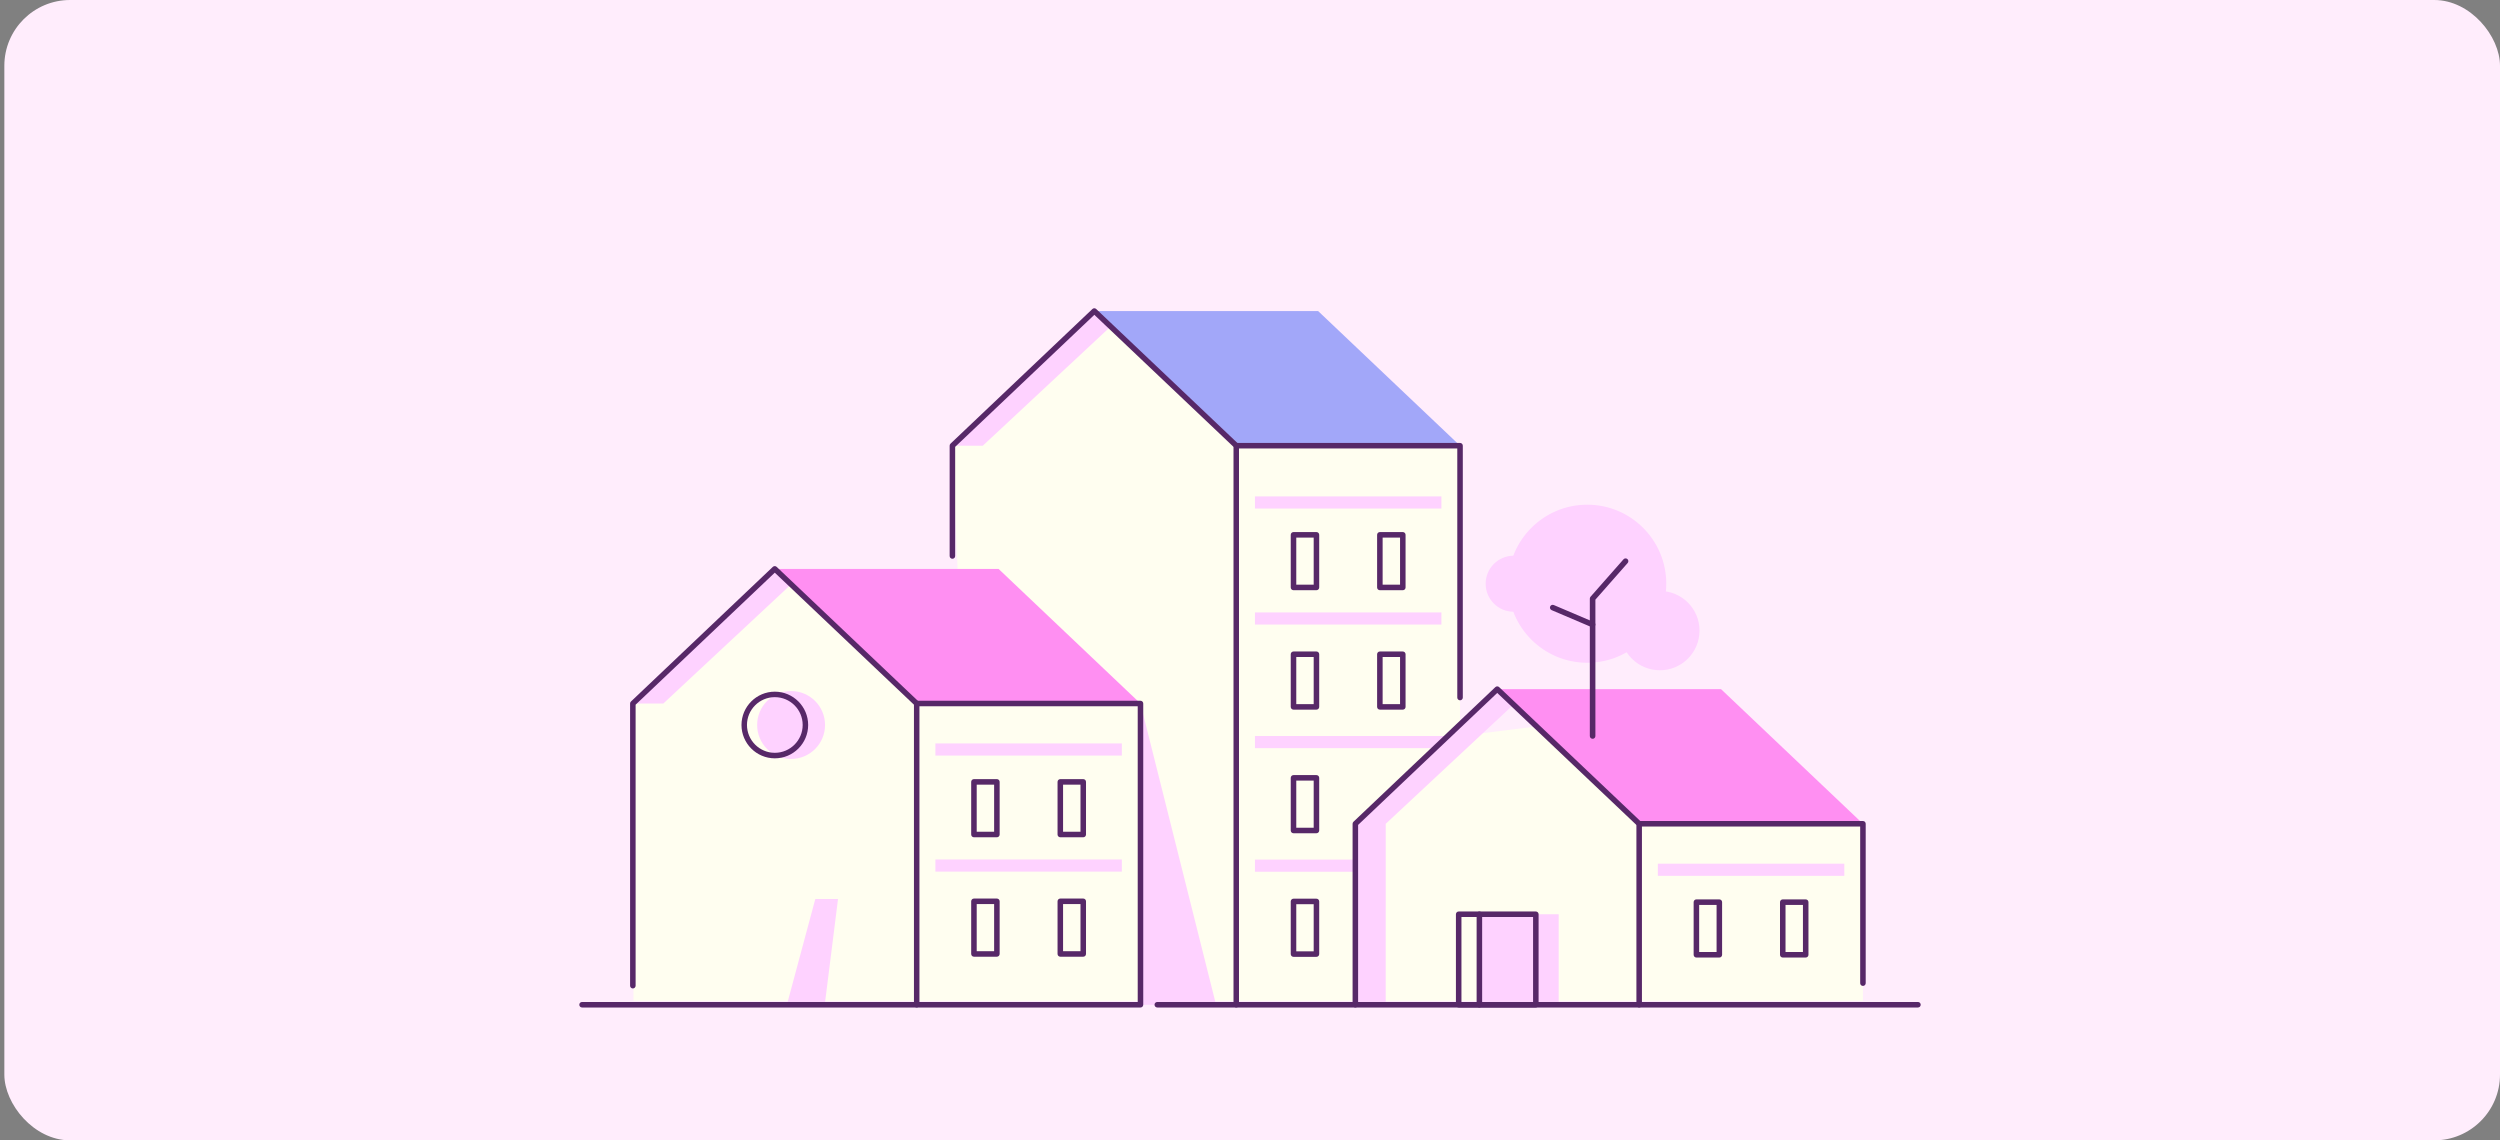
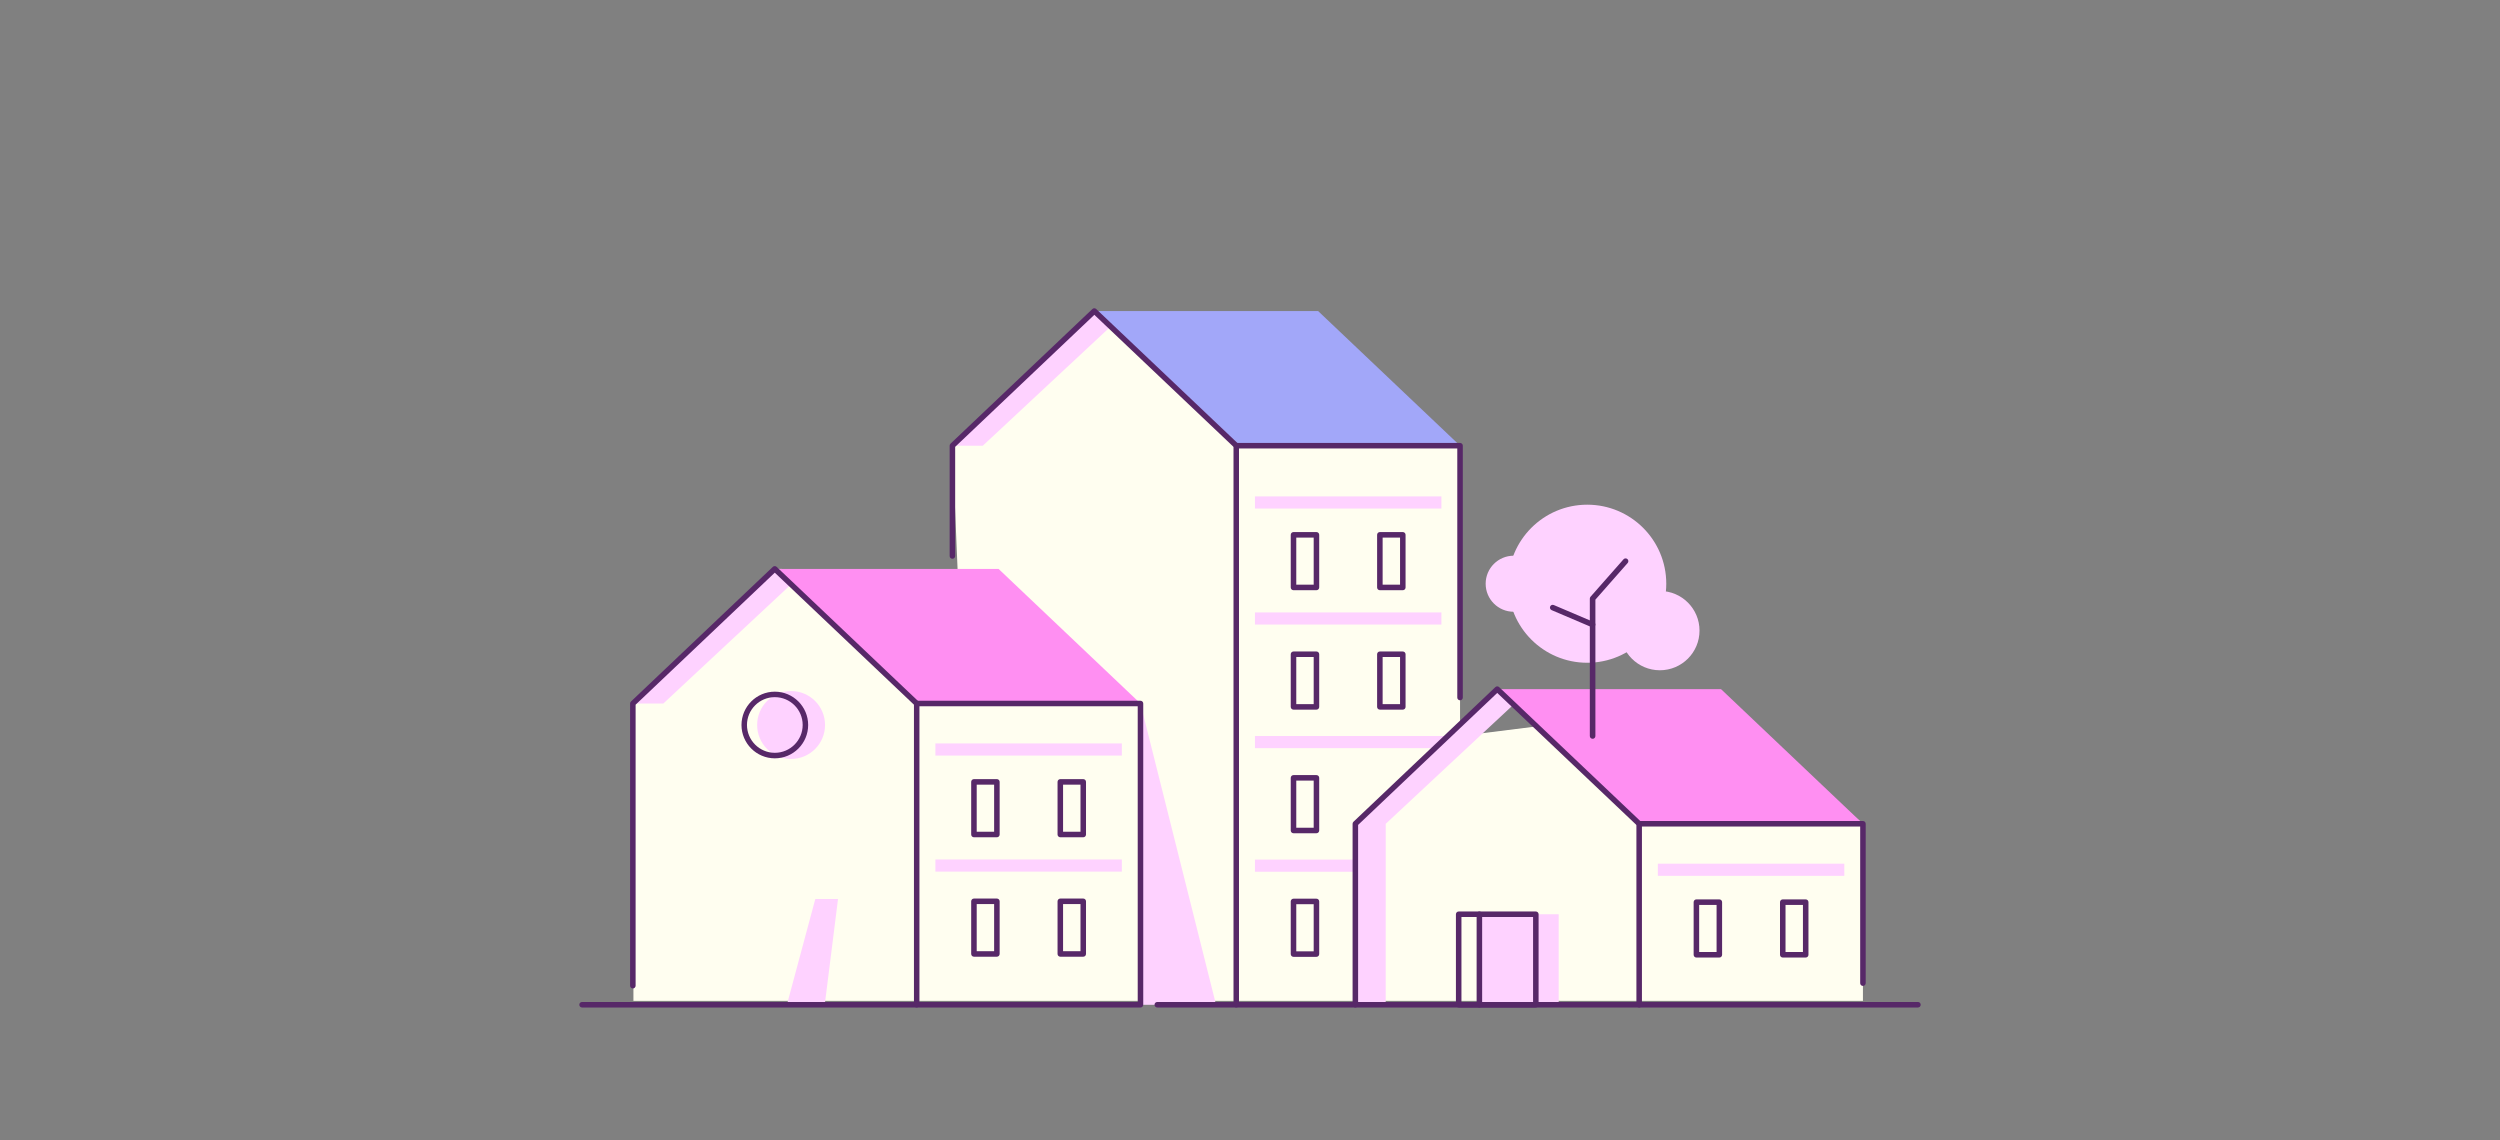
<svg xmlns="http://www.w3.org/2000/svg" id="Layer_1" viewBox="0 0 570 260">
  <rect x="0" y="0" width="570" height="260" fill="#808080" stroke="none" />
  <defs>
    <style>.cls-1{fill:#572868;}.cls-2{opacity:.48;}.cls-2,.cls-3,.cls-4{fill:#fed2ff;}.cls-5{fill:#a2a7f9;}.cls-5,.cls-6,.cls-4{fill-rule:evenodd;}.cls-7{fill:#fffef0;}.cls-6{fill:#ff8ff2;}.cls-8{fill:#ffedfc;}</style>
  </defs>
-   <rect class="cls-8" x=".99" width="569.01" height="260" rx="15" ry="15" />
  <polygon class="cls-7" points="424.75 228.2 144.42 228.2 144.42 160.29 176.66 129.7 218.35 130.33 217.16 101.62 249.52 70.91 282.75 101.62 332.89 101.62 332.89 167.81 392.89 160.29 424.75 187.82 424.75 228.2" />
  <circle class="cls-2" cx="358.56" cy="127.94" r="6.39" />
  <circle class="cls-3" cx="361.89" cy="133.09" r="18.02" />
  <circle class="cls-3" cx="378.45" cy="143.78" r="9.04" />
  <circle class="cls-3" cx="345.12" cy="133.09" r="6.39" />
  <polygon class="cls-4" points="185.89 204.97 191.07 204.97 188.04 229.09 179.41 229.09 185.89 204.97" />
  <polygon class="cls-4" points="260.03 160.41 277.26 229.09 260.03 229.09 260.03 160.41" />
  <polygon class="cls-4" points="217.16 101.62 224.08 101.62 253.23 74.44 249.52 70.91 217.16 101.62" />
  <path class="cls-5" d="M332.89,101.62l-32.36-30.7h-51.02l32.35,30.7h51.02" />
  <rect class="cls-3" x="286.13" y="139.63" width="42.51" height="2.77" />
  <rect class="cls-3" x="286.13" y="167.81" width="43.33" height="2.77" />
  <rect class="cls-3" x="286.13" y="195.99" width="22.9" height="2.77" />
  <rect class="cls-3" x="286.13" y="113.18" width="42.51" height="2.77" />
  <polygon class="cls-4" points="144.3 160.41 151.23 160.41 180.37 133.23 176.66 129.7 144.3 160.41" />
  <circle class="cls-3" cx="180.37" cy="165.3" r="7.74" />
  <path class="cls-6" d="M260.03,160.41l-32.36-30.7h-51.02l32.35,30.7h51.02" />
  <rect class="cls-3" x="213.27" y="195.96" width="42.51" height="2.77" />
  <rect class="cls-3" x="213.27" y="169.5" width="42.51" height="2.77" />
  <rect class="cls-3" x="337.3" y="208.45" width="18.08" height="20.63" />
  <polygon class="cls-4" points="309.02 187.82 309.02 229.09 315.94 229.09 315.95 187.82 345.09 160.64 341.38 157.12 309.02 187.82" />
  <path class="cls-6" d="M424.75,187.82l-32.36-30.7h-51.02l32.35,30.7h51.02" />
  <rect class="cls-3" x="377.99" y="196.92" width="42.51" height="2.77" />
  <path class="cls-1" d="M363.11,168.44c-.35,0-.63-.28-.63-.63v-31.33c0-.15.06-.3.16-.42l7.52-8.54c.12-.14.29-.21.47-.21.15,0,.3.06.42.16.26.23.29.63.06.89l-7.36,8.36v31.1c0,.35-.28.63-.63.63Z" />
  <path class="cls-1" d="M363.11,143.03c-.08,0-.17-.02-.25-.05l-9.09-3.87c-.32-.14-.47-.51-.33-.83.1-.23.33-.38.58-.38.08,0,.17.02.25.05l9.09,3.87c.32.14.47.51.33.83-.1.23-.33.38-.58.38Z" />
  <path class="cls-1" d="M281.87,229.71c-.35,0-.63-.28-.63-.63s.28-.63.63-.63h27.15c.35,0,.63.28.63.63s-.28.63-.63.63h-27.15Z" />
  <path class="cls-1" d="M332.89,159.67c-.35,0-.63-.28-.63-.63v-56.79h-50.39c-.35,0-.63-.28-.63-.63s.28-.63.63-.63h51.02c.35,0,.63.28.63.63v57.42c0,.35-.28.63-.63.63Z" />
  <path class="cls-1" d="M263.86,229.71c-.35,0-.63-.28-.63-.63s.28-.63.63-.63h17.38v-126.57l-31.73-30.1-31.73,30.1v24.89c0,.35-.28.63-.63.63s-.63-.28-.63-.63v-25.16c0-.17.07-.34.2-.46l32.35-30.7c.12-.11.27-.17.43-.17s.32.06.43.17l32.36,30.7c.12.12.2.28.2.46v127.47c0,.35-.28.63-.63.63h-18.01Z" />
  <path class="cls-1" d="M294.92,134.57c-.35,0-.63-.28-.63-.63v-12c0-.35.28-.63.63-.63h5.23c.35,0,.63.28.63.63v12c0,.35-.28.63-.63.63h-5.23ZM295.55,133.31h3.97v-10.74h-3.97v10.74Z" />
  <path class="cls-1" d="M314.61,134.57c-.35,0-.63-.28-.63-.63v-12c0-.35.28-.63.63-.63h5.23c.35,0,.63.28.63.63v12c0,.35-.28.63-.63.63h-5.23ZM315.24,133.31h3.97v-10.74h-3.97v10.74Z" />
  <path class="cls-1" d="M294.92,161.8c-.35,0-.63-.28-.63-.63v-12c0-.35.28-.63.63-.63h5.23c.35,0,.63.28.63.63v12c0,.35-.28.63-.63.63h-5.23ZM295.55,160.54h3.97v-10.74h-3.97v10.74Z" />
  <path class="cls-1" d="M314.61,161.8c-.35,0-.63-.28-.63-.63v-12c0-.35.28-.63.63-.63h5.23c.35,0,.63.28.63.63v12c0,.35-.28.63-.63.63h-5.23ZM315.24,160.54h3.97v-10.74h-3.97v10.74Z" />
  <path class="cls-1" d="M294.92,189.98c-.35,0-.63-.28-.63-.63v-12c0-.35.28-.63.63-.63h5.23c.35,0,.63.28.63.63v12c0,.35-.28.63-.63.63h-5.23ZM295.55,188.72h3.97v-10.74h-3.97v10.74Z" />
  <path class="cls-1" d="M294.92,218.16c-.35,0-.63-.28-.63-.63v-12c0-.35.28-.63.63-.63h5.23c.35,0,.63.28.63.63v12c0,.35-.28.63-.63.63h-5.23ZM295.55,216.9h3.97v-10.74h-3.97v10.74Z" />
  <path class="cls-1" d="M209.01,229.71c-.35,0-.63-.28-.63-.63s.28-.63.63-.63h50.39v-67.42h-50.39c-.35,0-.63-.28-.63-.63s.28-.63.63-.63h51.02c.35,0,.63.28.63.63v68.68c0,.35-.28.63-.63.63h-51.02Z" />
  <path class="cls-1" d="M132.71,229.71c-.35,0-.63-.28-.63-.63s.28-.63.63-.63h75.67v-67.78l-31.73-30.1-31.73,30.1v64.07c0,.35-.28.63-.63.63s-.63-.28-.63-.63v-64.34c0-.17.07-.34.2-.46l32.35-30.7c.12-.11.27-.17.43-.17s.32.06.43.17l32.36,30.7c.12.12.2.28.2.46v68.68c0,.35-.28.63-.63.63h-76.3Z" />
  <path class="cls-1" d="M176.66,172.9c-4.19,0-7.6-3.41-7.6-7.6s3.41-7.6,7.6-7.6,7.6,3.41,7.6,7.6-3.41,7.6-7.6,7.6ZM176.66,158.95c-3.5,0-6.35,2.85-6.35,6.34s2.85,6.35,6.35,6.35,6.35-2.85,6.35-6.35-2.85-6.34-6.35-6.34Z" />
  <path class="cls-1" d="M222.06,190.9c-.35,0-.63-.28-.63-.63v-12c0-.35.28-.63.63-.63h5.23c.35,0,.63.28.63.63v12c0,.35-.28.63-.63.63h-5.23ZM222.69,189.64h3.97v-10.74h-3.97v10.74Z" />
  <path class="cls-1" d="M241.75,190.9c-.35,0-.63-.28-.63-.63v-12c0-.35.28-.63.63-.63h5.23c.35,0,.63.28.63.63v12c0,.35-.28.63-.63.63h-5.23ZM242.38,189.64h3.97v-10.74h-3.97v10.74Z" />
  <path class="cls-1" d="M222.06,218.13c-.35,0-.63-.28-.63-.63v-12c0-.35.28-.63.63-.63h5.23c.35,0,.63.28.63.63v12c0,.35-.28.63-.63.63h-5.23ZM222.69,216.87h3.97v-10.74h-3.97v10.74Z" />
  <path class="cls-1" d="M241.75,218.13c-.35,0-.63-.28-.63-.63v-12c0-.35.28-.63.63-.63h5.23c.35,0,.63.28.63.63v12c0,.35-.28.63-.63.63h-5.23ZM242.38,216.87h3.97v-10.74h-3.97v10.74Z" />
  <path class="cls-1" d="M373.73,229.71c-.35,0-.63-.28-.63-.63s.28-.63.63-.63h63.56c.35,0,.63.28.63.63s-.28.63-.63.63h-63.56Z" />
  <path class="cls-1" d="M424.75,224.79c-.35,0-.63-.28-.63-.63v-35.71h-50.39c-.35,0-.63-.28-.63-.63s.28-.63.63-.63h51.02c.35,0,.63.28.63.63v36.34c0,.35-.28.63-.63.63Z" />
  <path class="cls-1" d="M309.02,229.71c-.35,0-.63-.28-.63-.63v-41.26c0-.17.07-.34.2-.46l32.35-30.7c.12-.11.27-.17.43-.17s.32.06.43.17l32.36,30.7c.12.12.2.28.2.46v41.26c0,.35-.28.63-.63.63h-64.71ZM309.65,188.09v40.36h63.45v-40.36l-31.73-30.1-31.73,30.1Z" />
  <path class="cls-1" d="M386.78,218.32c-.35,0-.63-.28-.63-.63v-12c0-.35.28-.63.63-.63h5.23c.35,0,.63.28.63.63v12c0,.35-.28.63-.63.63h-5.23ZM387.41,217.06h3.97v-10.74h-3.97v10.74Z" />
  <path class="cls-1" d="M406.47,218.32c-.35,0-.63-.28-.63-.63v-12c0-.35.28-.63.63-.63h5.23c.35,0,.63.28.63.63v12c0,.35-.28.63-.63.63h-5.23ZM407.1,217.06h3.97v-10.74h-3.97v10.74Z" />
  <path class="cls-1" d="M332.58,229.71c-.35,0-.63-.28-.63-.63v-20.63c0-.35.28-.63.63-.63h17.59c.35,0,.63.28.63.63v20.63c0,.35-.28.63-.63.63h-17.59ZM333.21,228.45h16.33v-19.37h-16.33v19.37Z" />
  <path class="cls-1" d="M337.3,229.71c-.35,0-.63-.28-.63-.63v-20.63c0-.35.28-.63.63-.63s.63.28.63.63v20.63c0,.35-.28.63-.63.63Z" />
</svg>